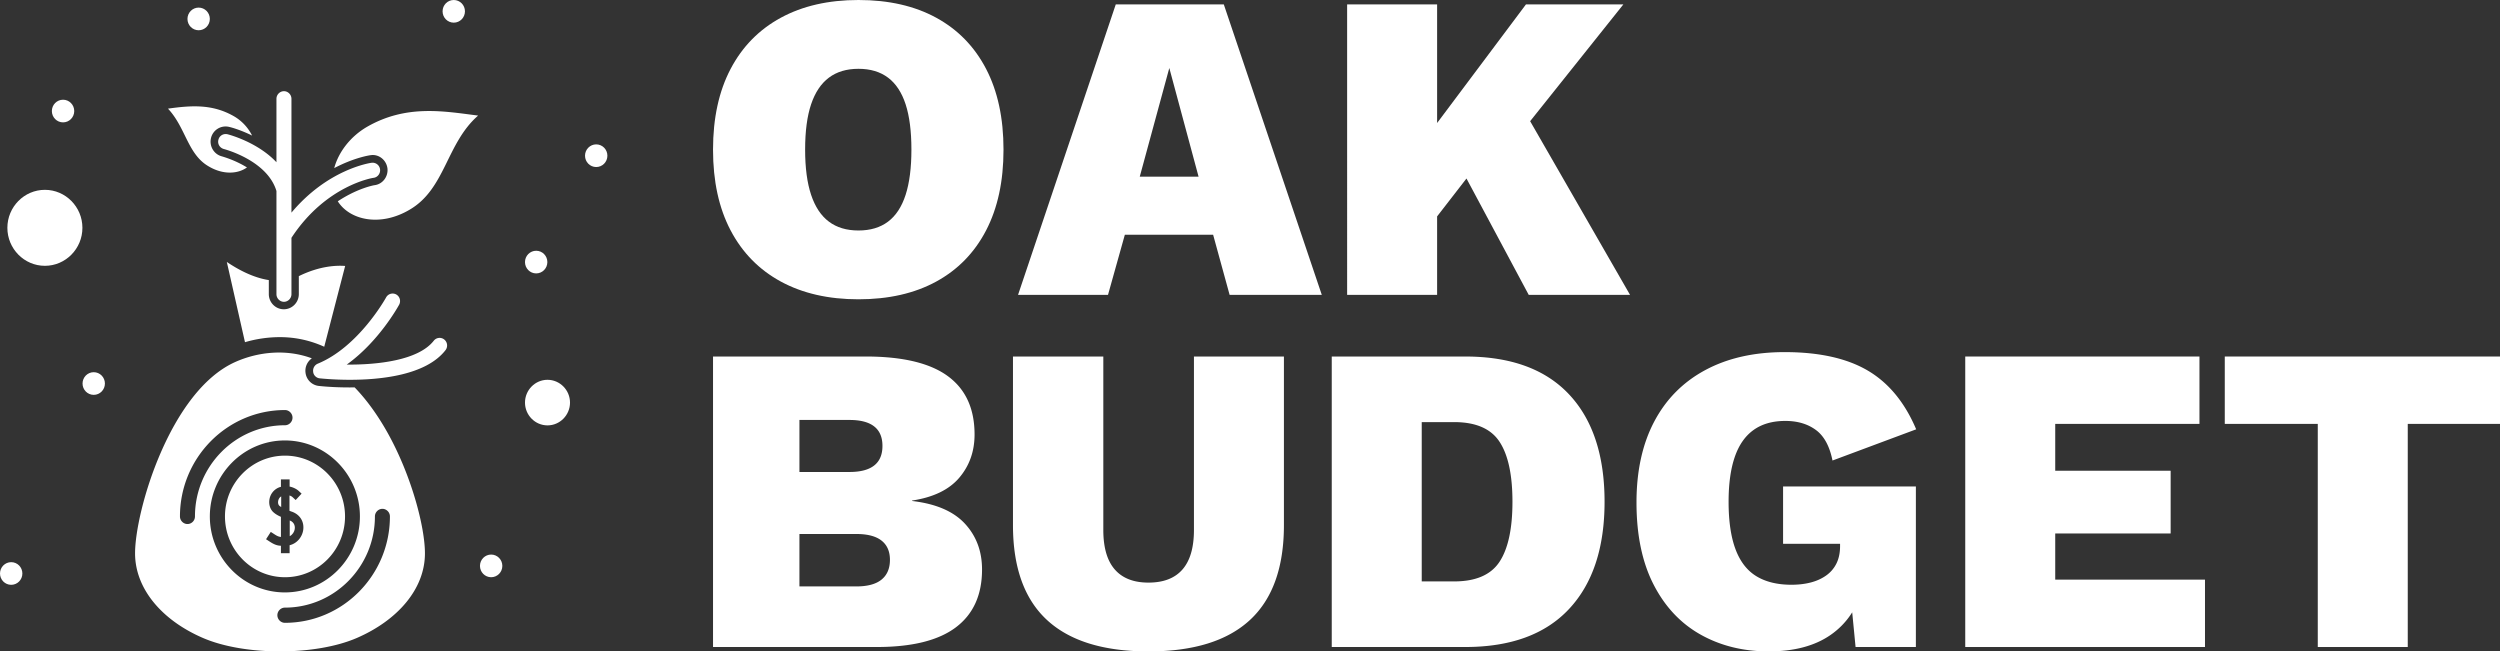
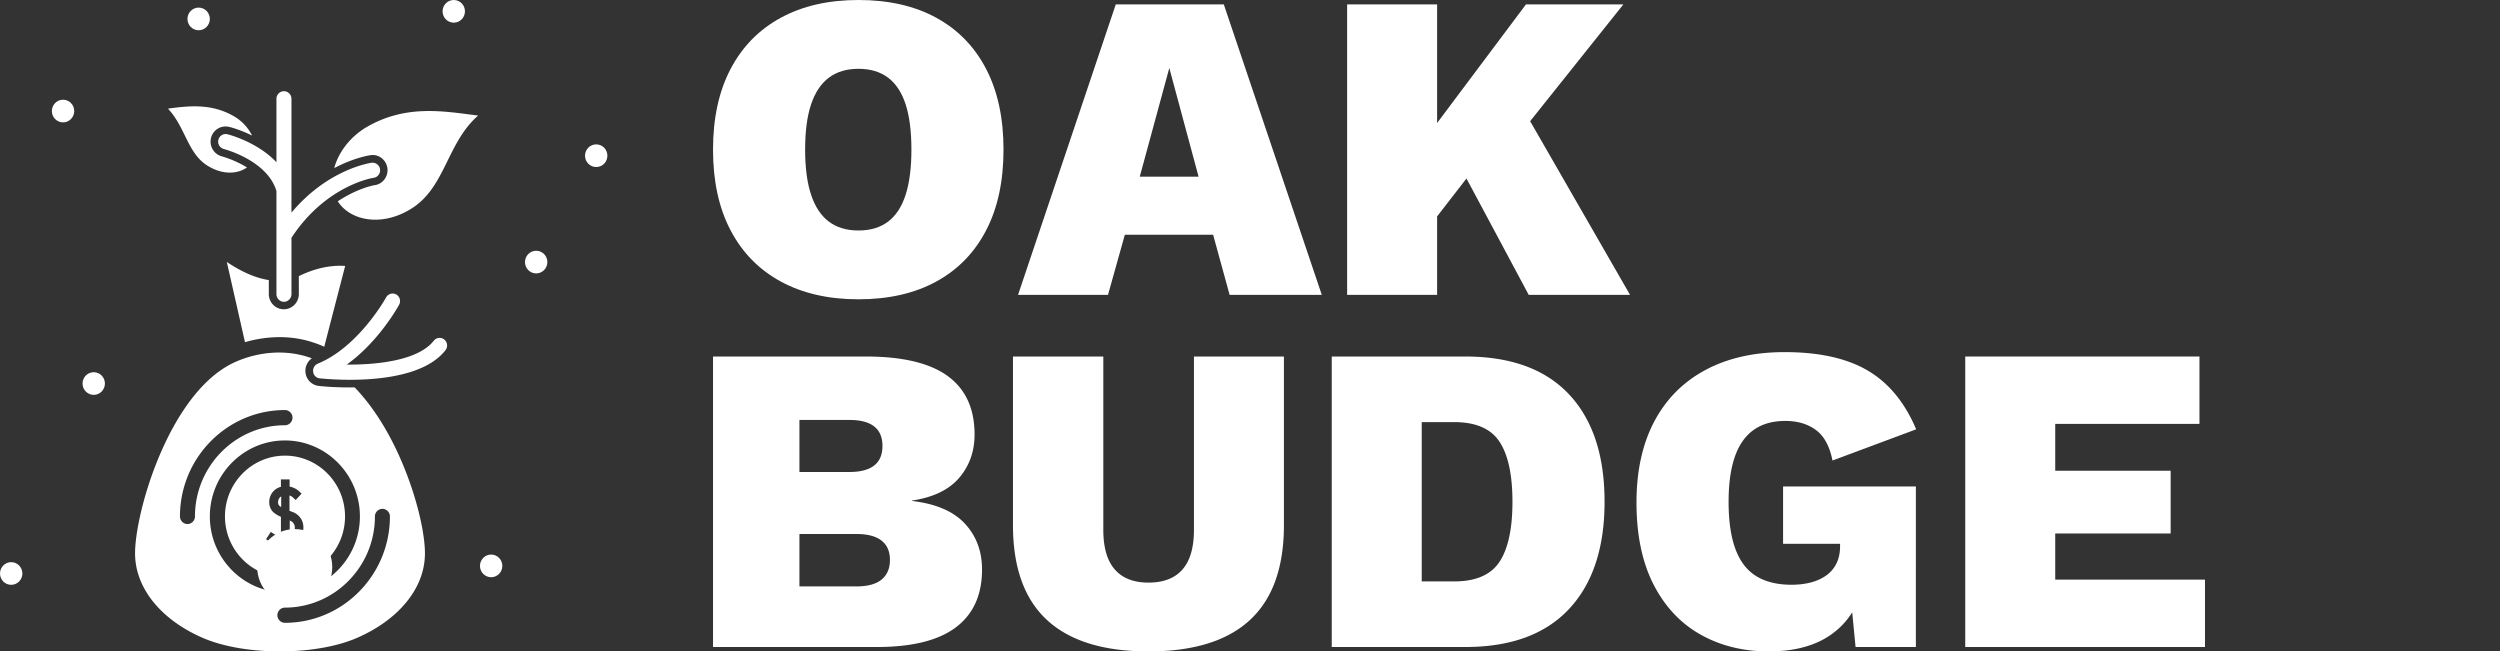
<svg xmlns="http://www.w3.org/2000/svg" width="568" height="148">
  <rect width="100%" height="100%" fill="#333333" stroke="none" />
  <g fill="#FFF">
    <g transform="translate(162)">
      <path d="M33.04 0c6.863 0 12.754 1.343 17.673 4.028 4.92 2.686 8.697 6.562 11.332 11.628 2.636 5.067 3.953 11.181 3.953 18.344 0 7.163-1.317 13.277-3.953 18.344-2.635 5.066-6.412 8.942-11.332 11.628C45.794 66.657 39.903 68 33.041 68c-6.81 0-12.688-1.343-17.634-4.028-4.946-2.686-8.75-6.562-11.413-11.628C1.33 47.277 0 41.163 0 34c0-7.163 1.331-13.277 3.994-18.344C6.656 10.59 10.46 6.714 15.407 4.028 20.353 1.343 26.231 0 33.041 0zm0 15.633c-2.69 0-4.93.67-6.717 2.012-1.788 1.34-3.135 3.357-4.04 6.05-.905 2.692-1.358 6.127-1.358 10.305 0 4.124.453 7.546 1.358 10.265.905 2.72 2.252 4.75 4.04 6.09 1.788 1.342 4.027 2.012 6.718 2.012 2.702 0 4.944-.67 6.725-2.012 1.782-1.34 3.112-3.37 3.99-6.09.878-2.72 1.317-6.141 1.317-10.265 0-4.178-.439-7.613-1.317-10.305-.878-2.693-2.208-4.71-3.99-6.05-1.781-1.342-4.023-2.012-6.725-2.012zM138.315 67h-20.945l-3.747-13.664H93.564L89.736 67H69.298L91.502 1h24.546l22.266 66zM96.952 40.142h13.364l-6.65-24.69-6.714 24.69zM206.829 1l-31.728 39.748-1.038-3.906-15.097 19.483-4.392-15.11L184.698 1h22.131zm-42.317 0v66h-20.444V1h20.444zm17.897 20.903L208.349 67h-23.02l-18.061-33.766 15.14-11.33z" />
    </g>
    <g transform="translate(162 80)">
      <path d="M0 67V1h35.131c8.234.054 14.34 1.565 18.32 4.534 3.98 2.968 5.97 7.36 5.97 13.178 0 3.821-1.157 7.095-3.47 9.822-2.313 2.727-5.887 4.458-10.721 5.191v.1c5.397.625 9.394 2.34 11.993 5.147 2.598 2.806 3.897 6.28 3.897 10.423 0 5.763-1.978 10.138-5.934 13.125C51.23 65.507 45.243 67 37.226 67H0zm19.631-13.763H32.54c2.565 0 4.482-.519 5.75-1.557 1.27-1.039 1.905-2.533 1.905-4.482 0-1.906-.635-3.362-1.904-4.367-1.27-1.005-3.186-1.508-5.75-1.508H19.63v11.914zm0-26.003h11.37c4.995 0 7.493-1.973 7.493-5.92 0-3.933-2.498-5.9-7.492-5.9h-11.37v11.82zM129.707 1v38.31c0 9.605-2.572 16.788-7.716 21.549C116.847 65.619 109.16 68 98.928 68c-10.219 0-17.904-2.38-23.054-7.141-5.15-4.761-7.726-11.944-7.726-21.55V1h20.525v39.4c0 3.993.867 6.985 2.602 8.978 1.734 1.993 4.285 2.99 7.653 2.99 3.422 0 6-.997 7.734-2.99 1.735-1.993 2.602-4.985 2.602-8.978V1h20.443zm41.195 0c10.333 0 18.192 2.864 23.577 8.59 5.385 5.728 8.077 13.864 8.077 24.41 0 10.492-2.692 18.615-8.077 24.369C189.094 64.123 181.235 67 170.902 67h-30.329V1h30.329zm-2.535 51.098c4.93 0 8.373-1.49 10.33-4.472 1.955-2.982 2.933-7.524 2.933-13.626 0-6.102-.978-10.644-2.934-13.626-1.956-2.982-5.399-4.472-10.329-4.472h-7.35v36.196h7.35zM239.842 68c-5.778 0-10.937-1.275-15.477-3.825-4.54-2.55-8.1-6.345-10.681-11.384-2.581-5.04-3.872-11.25-3.872-18.628 0-7.163 1.344-13.291 4.031-18.385 2.688-5.094 6.561-8.997 11.62-11.71C230.522 1.357 236.524 0 243.47 0c7.835 0 14.128 1.396 18.879 4.188 4.75 2.792 8.42 7.243 11.007 13.353l-19.013 7.09c-.653-3.258-1.912-5.572-3.777-6.943-1.865-1.37-4.176-2.055-6.932-2.055-2.895 0-5.3.684-7.215 2.052-1.915 1.368-3.34 3.412-4.277 6.131-.937 2.72-1.405 6.114-1.405 10.184 0 4.395.525 7.992 1.574 10.793 1.05 2.8 2.634 4.844 4.753 6.131 2.12 1.287 4.773 1.93 7.959 1.93 1.595 0 3.06-.173 4.397-.52 1.336-.348 2.508-.883 3.516-1.605a7.228 7.228 0 0 0 2.32-2.738c.538-1.103.808-2.41.808-3.922v-.51h-12.949V30.53h30.172V67h-13.701l-1.62-16.692 3.245 3.228c-1.246 4.622-3.668 8.188-7.265 10.698-3.598 2.51-8.299 3.766-14.104 3.766z" />
      <path d="M284.504 67L284.504 1 337.717 1 337.717 16.308 304.948 16.308 304.948 26.953 331.17 26.953 331.17 41.205 304.948 41.205 304.948 51.692 338.973 51.692 338.973 67z" />
-       <path d="M406.091 1L406.091 16.308 385.042 16.308 385.042 67 364.598 67 364.598 16.308 343.469 16.308 343.469 1z" />
    </g>
    <g>
      <path d="M78.391 117.334c0-7.602-6.101-13.811-13.638-13.811s-13.639 6.209-13.639 13.81c0 7.603 6.102 13.812 13.639 13.812 7.537 0 13.638-6.179 13.638-13.811zm-17.108 5.724l-.837-.545 1.077-1.666.837.545c.598.394.957.546 1.466.606v-4.573c-.688-.303-1.197-.606-1.585-.94-.838-.666-1.227-1.847-1.017-3.058a3.534 3.534 0 0 1 2.362-2.756c.09-.03.15-.03.24-.061v-1.696H65.8v1.635c1.226.243 1.974.91 2.004.94l.717.666-1.345 1.453-.718-.666a1.74 1.74 0 0 0-.688-.363v3.483c.21.06.389.151.598.212 1.824.666 2.811 2.302 2.512 4.21-.239 1.484-1.346 2.968-3.08 3.392v1.817h-1.974v-1.696c-.838-.03-1.526-.272-2.543-.939z" />
-       <path d="M63.856 112.79c-.39.243-.599.667-.658 1.03-.09.455.03.91.299 1.121.12.091.239.182.389.273v-2.423h-.03zm3.11 7.421c.06-.333.12-1.484-1.136-1.969v3.574c.658-.333 1.046-1 1.136-1.605zM10.2 43.13c-4.696 0-8.524 3.877-8.524 8.632 0 4.756 3.828 8.632 8.524 8.632s8.524-3.876 8.524-8.632c0-4.755-3.828-8.632-8.524-8.632zm114.192 43.16c-2.811 0-5.114 2.332-5.114 5.18 0 2.846 2.303 5.178 5.114 5.178 2.812 0 5.115-2.332 5.115-5.179 0-2.847-2.303-5.179-5.115-5.179z" />
+       <path d="M63.856 112.79c-.39.243-.599.667-.658 1.03-.09.455.03.91.299 1.121.12.091.239.182.389.273v-2.423h-.03zm3.11 7.421c.06-.333.12-1.484-1.136-1.969v3.574c.658-.333 1.046-1 1.136-1.605zc-4.696 0-8.524 3.877-8.524 8.632 0 4.756 3.828 8.632 8.524 8.632s8.524-3.876 8.524-8.632c0-4.755-3.828-8.632-8.524-8.632zm114.192 43.16c-2.811 0-5.114 2.332-5.114 5.18 0 2.846 2.303 5.178 5.114 5.178 2.812 0 5.115-2.332 5.115-5.179 0-2.847-2.303-5.179-5.115-5.179z" />
      <ellipse cx="135.458" cy="35.376" rx="2.542" ry="2.574" />
      <ellipse cx="121.819" cy="59.545" rx="2.542" ry="2.574" />
      <ellipse cx="103.096" cy="2.574" rx="2.542" ry="2.574" />
      <ellipse cx="45.133" cy="4.301" rx="2.542" ry="2.574" />
      <ellipse cx="14.326" cy="25.23" rx="2.542" ry="2.574" />
      <ellipse cx="21.295" cy="87.137" rx="2.542" ry="2.574" />
      <ellipse cx="2.542" cy="130.297" rx="2.542" ry="2.574" />
      <ellipse cx="111.59" cy="128.571" rx="2.542" ry="2.574" />
      <path d="M72.619 85.956c.3.03 3.11.333 6.879.333 6.969 0 17.287-1.03 21.714-6.724a1.74 1.74 0 0 0-.27-2.423 1.69 1.69 0 0 0-2.392.273c-3.53 4.513-12.95 5.482-19.77 5.421 7.298-5.24 11.665-13.175 11.904-13.599.449-.848.15-1.878-.658-2.332a1.69 1.69 0 0 0-2.303.666c-.06.122-6.221 11.237-15.523 15.053a1.735 1.735 0 0 0-1.047 1.848c.06.757.688 1.393 1.466 1.484zM51.533 59.515l4.128 18.233a28.089 28.089 0 0 1 7.955-1.15c3.68 0 7.029.817 10.05 2.18l4.755-18.354c-2.033-.152-5.802 0-10.498 2.301h-.03v4.09c0 1.907-1.525 3.452-3.41 3.452-1.884 0-3.409-1.545-3.409-3.453v-3.18c-3.589-.545-7.028-2.423-9.54-4.119zm-4.127-21.716c3.41 2.03 6.76 1.666 8.703.242-2.781-1.726-5.623-2.483-5.682-2.514-1.825-.454-2.932-2.332-2.483-4.18a3.406 3.406 0 0 1 4.128-2.513c.418.09 2.572.666 5.204 1.968a10.49 10.49 0 0 0-4.128-4.391c-4.875-2.787-9.57-2.484-14.984-1.727 4.067 4.331 4.456 10.359 9.242 13.115zm40.616.394c.24 1.877-1.047 3.634-2.901 3.876-.06 0-3.799.636-8.375 3.665 2.752 4.331 9.69 5.815 16.27 1.939 8.196-4.725 8.346-15.053 15.613-21.414-7.686-.969-16.24-2.604-25.213 2.544-3.828 2.211-6.52 5.785-7.477 9.39 4.546-2.393 8.015-2.908 8.285-2.938 1.854-.273 3.529 1.09 3.798 2.938z" />
      <path d="M49.619 31.772c-.24.939.329 1.847 1.256 2.09.09.03 9.84 2.544 11.934 9.54v23.443c0 .938.777 1.726 1.705 1.726.927 0 1.704-.788 1.704-1.726V54.033c7.807-11.933 18.514-13.63 18.664-13.63.927-.12 1.585-.999 1.465-1.938a1.717 1.717 0 0 0-1.914-1.484c-.449.06-9.96 1.484-18.215 11.328V22.443c0-.939-.777-1.726-1.704-1.726-.928 0-1.705.787-1.705 1.726V36.86c-4.307-4.574-10.767-6.27-11.126-6.36-.927-.212-1.855.333-2.064 1.272zm31.434 113.184c9.302-4.028 15.493-11.146 15.493-19.233 0-5.845-2.93-17.324-8.344-27.137-1.945-3.513-4.487-7.33-7.627-10.57-3.14.06-6.251-.122-8.165-.334a3.419 3.419 0 0 1-2.991-2.968 3.444 3.444 0 0 1 1.435-3.301c-5.772-2.15-12.173-1.515-17.437.848-14.775 6.633-22.73 33.831-22.73 43.462 0 7.936 5.966 15.144 15.447 19.233 9.481 4.089 25.618 4.028 34.92 0zm-36.758-27.622c0 .969-.777 1.726-1.705 1.726-.927 0-1.704-.787-1.704-1.726 0-13.327 10.707-24.17 23.867-24.17.927 0 1.705.788 1.705 1.727 0 .939-.778 1.726-1.705 1.726-11.276 0-20.458 9.298-20.458 20.717zm3.38 0c0-9.51 7.657-17.264 17.048-17.264 9.391 0 17.048 7.754 17.048 17.264s-7.657 17.264-17.048 17.264c-9.391 0-17.048-7.754-17.048-17.264zm15.343 22.443c0-.939.778-1.726 1.705-1.726 11.276 0 20.458-9.299 20.458-20.717 0-.94.777-1.727 1.705-1.727.927 0 1.704.788 1.704 1.727 0 13.326-10.707 24.17-23.867 24.17-.927 0-1.705-.788-1.705-1.727z" />
    </g>
  </g>
</svg>